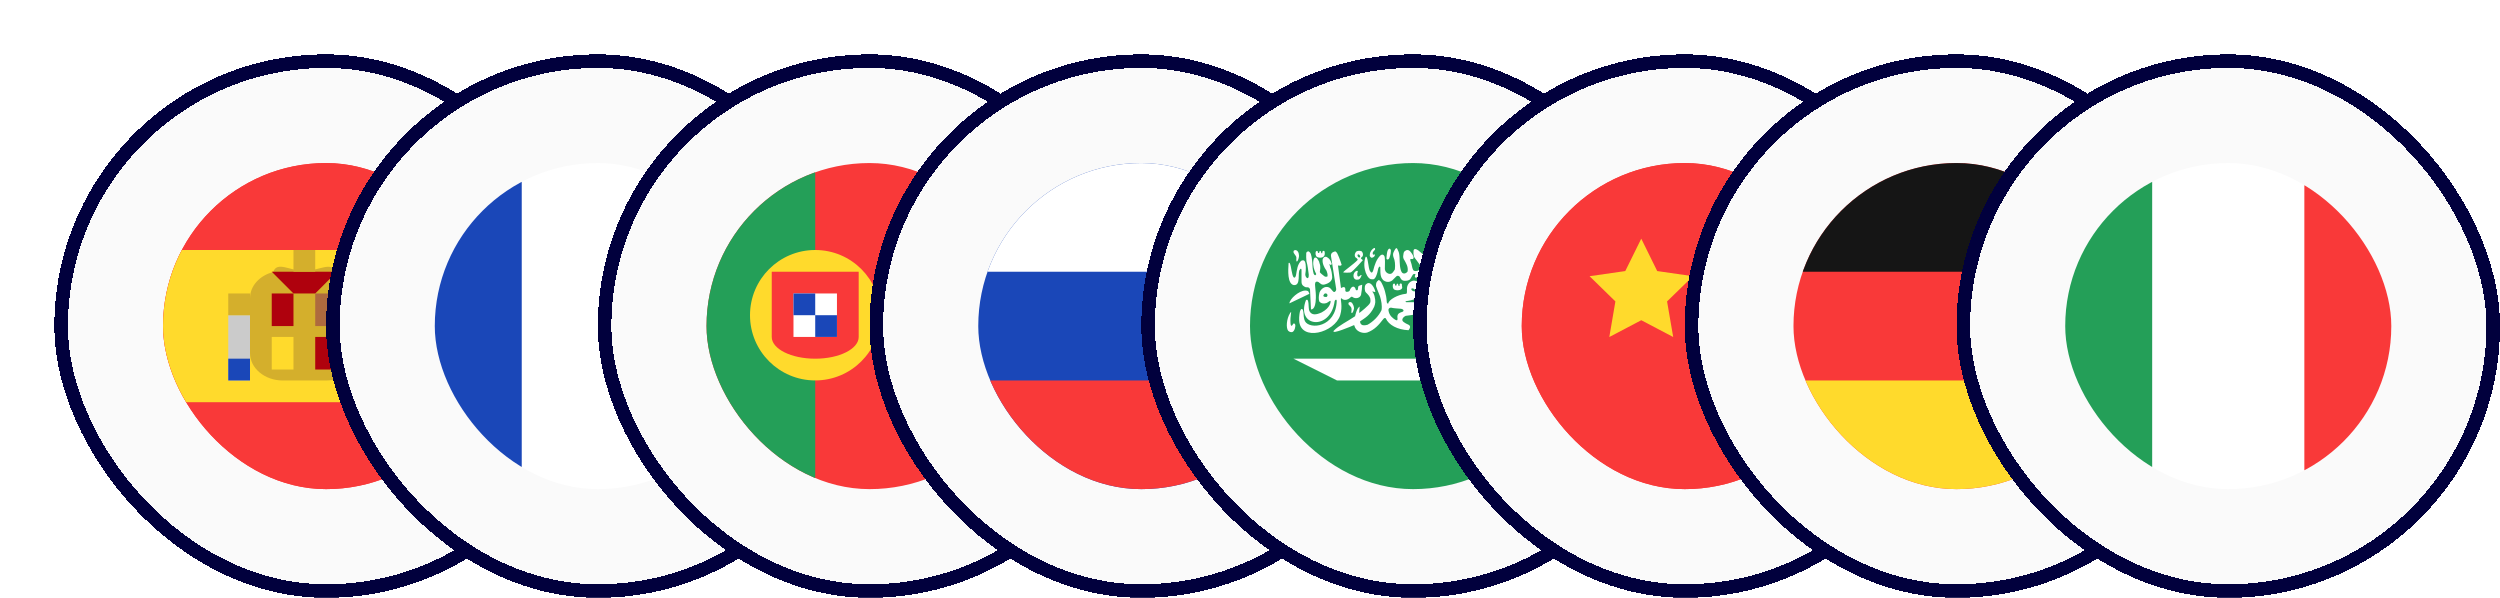
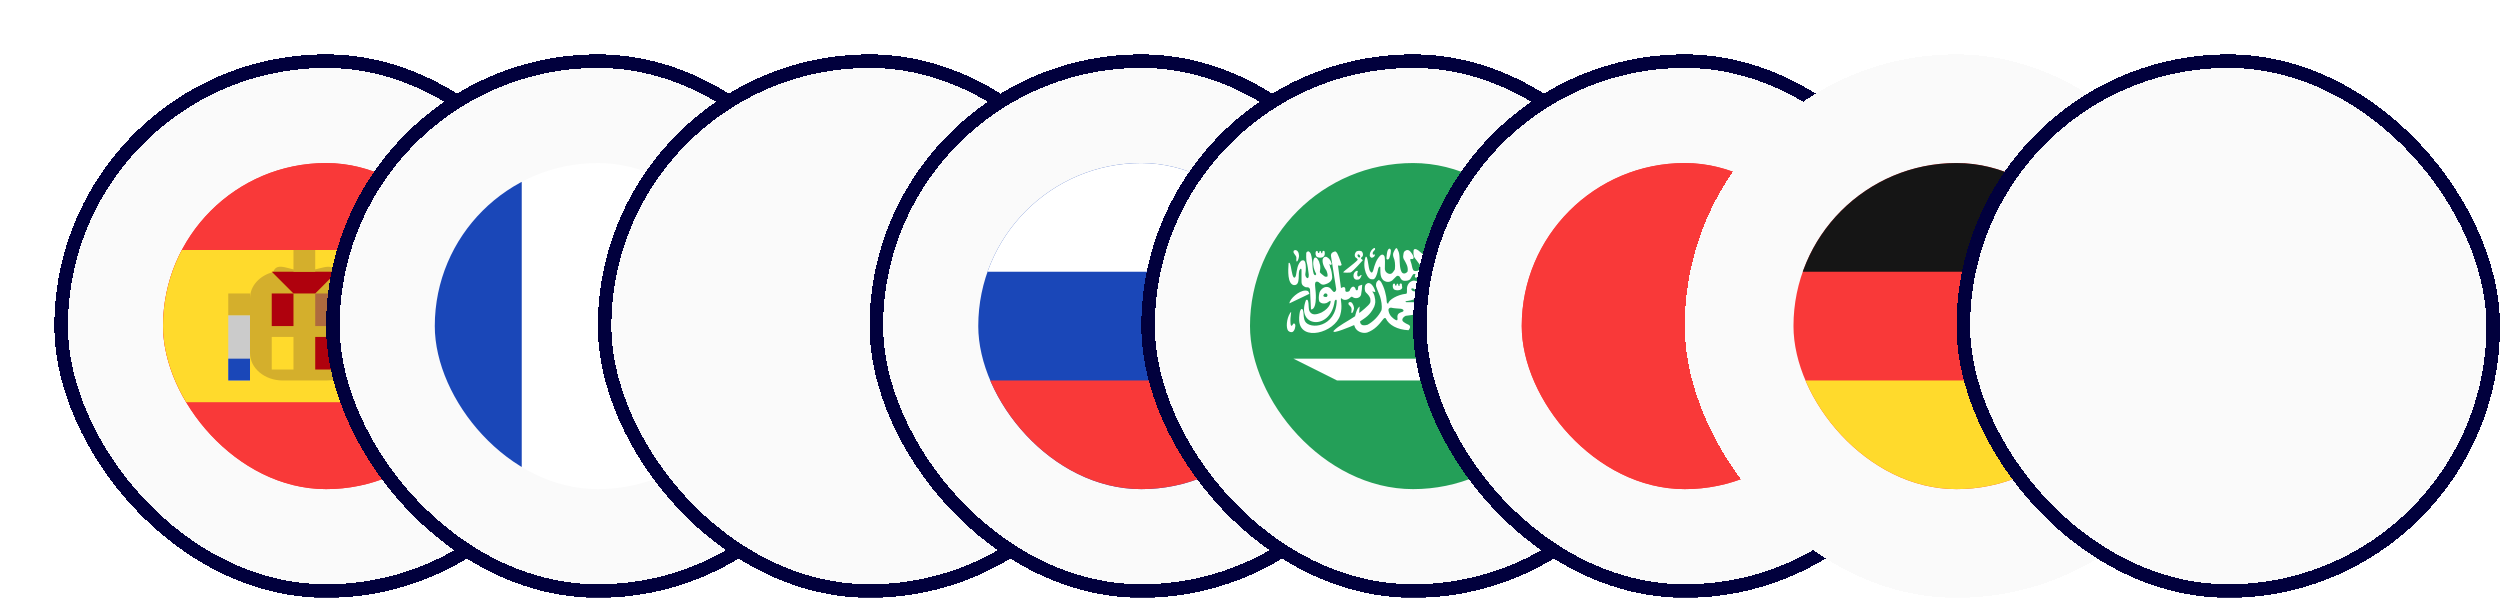
<svg xmlns="http://www.w3.org/2000/svg" width="184" height="44" viewBox="0 0 184 44" fill="none">
  <g filter="url(#filter0_d_5165_52693)">
    <rect width="40" height="40" rx="20" fill="#FAFAFA" shape-rendering="crispEdges" />
    <rect x="0.5" y="0.5" width="39" height="39" rx="19.5" stroke="#01003D" shape-rendering="crispEdges" />
    <g clip-path="url(#clip0_5165_52693)">
      <rect x="8" y="8" width="24" height="24" rx="12" fill="#F93939" />
      <path d="M38.4 8H11.2C9.433 8 8 9.433 8 11.2V28.8C8 30.567 9.433 32 11.2 32H38.4C40.167 32 41.6 30.567 41.6 28.8V11.2C41.6 9.433 40.167 8 38.4 8Z" fill="#F93939" />
      <path fill-rule="evenodd" clip-rule="evenodd" d="M8 14.4H41.6V25.6H8V14.4Z" fill="#FFDA2C" />
      <path fill-rule="evenodd" clip-rule="evenodd" d="M22.4 17.956V21.988C22.4 23.108 21.325 24.004 20 24.004H16.8C15.478 24 14.4 23.1 14.4 21.984V17.952C14.4 17.037 15.117 16.272 16.102 16.024C16.4 15.192 17.315 15.938 18.4 15.938C19.491 15.938 20.4 15.197 20.698 16.026C21.68 16.28 22.4 17.047 22.4 17.956Z" fill="#D4AF2C" />
      <path fill-rule="evenodd" clip-rule="evenodd" d="M22.4 19.2H24V24H22.4V19.2ZM12.8 19.2H14.4V24H12.8V19.2Z" fill="#CBCBCB" />
      <path fill-rule="evenodd" clip-rule="evenodd" d="M22.4 22.4H24V24H22.4V22.4ZM12.8 22.4H14.4V24H12.8V22.4Z" fill="#1A47B8" />
      <path fill-rule="evenodd" clip-rule="evenodd" d="M22.4 17.6H24V19.2H22.4V17.6ZM12.8 17.6H14.4V19.2H12.8V17.6Z" fill="#D4AF2C" />
      <path fill-rule="evenodd" clip-rule="evenodd" d="M16 17.6H17.6V20H16V17.6ZM19.2 20.8H20.8V23.2H19.2V20.8Z" fill="#AF010D" />
      <path fill-rule="evenodd" clip-rule="evenodd" d="M19.2 17.6H20.8V20H19.2V17.6Z" fill="#AE6A3E" />
      <path fill-rule="evenodd" clip-rule="evenodd" d="M16 20.8H17.6V23.2H16V20.8Z" fill="#FFDA2C" />
      <path fill-rule="evenodd" clip-rule="evenodd" d="M17.6 17.6L16 16H20.8L19.2 17.6H17.6Z" fill="#AF010D" />
      <path fill-rule="evenodd" clip-rule="evenodd" d="M17.6 14.4H19.2V16H17.6V14.4Z" fill="#D4AF2C" />
    </g>
  </g>
  <g filter="url(#filter1_d_5165_52693)">
    <rect x="20" width="40" height="40" rx="20" fill="#FAFAFA" shape-rendering="crispEdges" />
    <rect x="20.5" y="0.5" width="39" height="39" rx="19.5" stroke="#01003D" shape-rendering="crispEdges" />
    <g clip-path="url(#clip1_5165_52693)">
      <rect x="28" y="8" width="24" height="24" rx="12" fill="white" />
      <path fill-rule="evenodd" clip-rule="evenodd" d="M23.2 8H34.4V32H23.2V8Z" fill="#1A47B8" />
      <path fill-rule="evenodd" clip-rule="evenodd" d="M45.6 8H56.8V32H45.6V8Z" fill="#F93939" />
    </g>
  </g>
  <g filter="url(#filter2_d_5165_52693)">
    <rect x="40" width="40" height="40" rx="20" fill="#FAFAFA" shape-rendering="crispEdges" />
    <rect x="40.5" y="0.5" width="39" height="39" rx="19.5" stroke="#01003D" shape-rendering="crispEdges" />
    <g clip-path="url(#clip2_5165_52693)">
      <rect x="48" y="8" width="24" height="24" rx="12" fill="#F93939" />
      <path fill-rule="evenodd" clip-rule="evenodd" d="M44.8 8H56V32H44.8V8Z" fill="#249F58" />
      <path d="M56 24C58.651 24 60.8 21.851 60.8 19.2C60.8 16.549 58.651 14.4 56 14.4C53.349 14.4 51.2 16.549 51.2 19.2C51.2 21.851 53.349 24 56 24Z" fill="#FFDA2C" />
      <path fill-rule="evenodd" clip-rule="evenodd" d="M59.2 20.8V16H52.8V20.8C52.8 21.683 54.232 22.4 56 22.4C57.768 22.4 59.2 21.683 59.2 20.8Z" fill="#F93939" />
      <path fill-rule="evenodd" clip-rule="evenodd" d="M54.4 17.6H57.6V20.8H54.4V17.6Z" fill="white" />
      <path fill-rule="evenodd" clip-rule="evenodd" d="M54.4 17.6H56V19.2H54.4V17.6ZM56 19.2H57.6V20.8H56V19.2Z" fill="#1A47B8" />
    </g>
  </g>
  <g filter="url(#filter3_d_5165_52693)">
    <rect x="60" width="40" height="40" rx="20" fill="#FAFAFA" shape-rendering="crispEdges" />
    <rect x="60.5" y="0.5" width="39" height="39" rx="19.5" stroke="#01003D" shape-rendering="crispEdges" />
    <g clip-path="url(#clip3_5165_52693)">
      <rect x="68" y="8" width="24" height="24" rx="12" fill="#1A47B8" />
      <path fill-rule="evenodd" clip-rule="evenodd" d="M64.8 24H98.4V32H64.8V24Z" fill="#F93939" />
      <path fill-rule="evenodd" clip-rule="evenodd" d="M64.8 8H98.4V16H64.8V8Z" fill="white" />
    </g>
  </g>
  <g filter="url(#filter4_d_5165_52693)">
    <rect x="80" width="40" height="40" rx="20" fill="#FAFAFA" shape-rendering="crispEdges" />
    <rect x="80.5" y="0.5" width="39" height="39" rx="19.5" stroke="#01003D" shape-rendering="crispEdges" />
    <rect x="88" y="8" width="24" height="24" rx="12" fill="#249F58" />
    <path fill-rule="evenodd" clip-rule="evenodd" d="M108.8 24V22.4H91.2L94.4 24H104C104 24.884 105.075 25.6 106.4 25.6C107.725 25.6 108.8 24.884 108.8 24ZM97.168 14.25C97.149 14.25 97.12 14.26 97.083 14.282C96.997 14.34 96.827 14.517 96.821 14.722C96.816 14.839 96.794 14.839 96.869 14.914C96.923 14.991 96.981 14.984 97.09 14.925C97.154 14.877 97.175 14.85 97.197 14.772C97.223 14.644 97.058 14.836 97.037 14.688C97 14.554 97.106 14.496 97.205 14.368C97.208 14.304 97.208 14.256 97.168 14.253V14.25ZM98.773 14.258C98.741 14.264 98.704 14.306 98.651 14.399C98.615 14.498 98.453 14.648 98.571 14.959C98.664 15.156 98.704 15.474 98.661 15.831C98.594 15.932 98.581 15.967 98.493 16.068C98.371 16.2 98.237 16.167 98.138 16.116C98.042 16.052 97.968 16.02 97.925 15.818C97.933 15.498 97.952 14.967 97.893 14.855C97.807 14.682 97.663 14.743 97.602 14.796C97.309 15.068 97.163 15.52 97.074 15.884C96.994 16.146 96.906 16.069 96.845 15.964C96.696 15.823 96.685 14.732 96.506 14.912C96.218 15.735 96.671 16.636 96.986 16.548C97.21 16.644 97.354 16.212 97.447 15.74C97.511 15.607 97.559 15.591 97.591 15.66C97.583 16.287 97.639 16.428 97.799 16.616C98.157 16.895 98.455 16.652 98.479 16.629L98.759 16.351C98.823 16.287 98.903 16.28 98.991 16.338C99.077 16.418 99.066 16.551 99.247 16.642C99.403 16.706 99.731 16.658 99.807 16.525C99.911 16.349 99.935 16.288 99.983 16.221C100.056 16.125 100.183 16.168 100.183 16.199C100.171 16.255 100.098 16.311 100.147 16.407C100.235 16.471 100.256 16.429 100.307 16.415C100.49 16.328 100.627 15.932 100.627 15.932C100.635 15.784 100.552 15.796 100.499 15.826C100.427 15.869 100.424 15.884 100.355 15.927C100.264 15.94 100.091 15.999 100.007 15.866C99.919 15.706 99.919 15.485 99.851 15.322C99.851 15.312 99.735 15.071 99.842 15.056C99.895 15.066 100.013 15.096 100.031 14.999C100.088 14.903 99.907 14.631 99.784 14.496C99.679 14.38 99.531 14.365 99.389 14.484C99.288 14.576 99.304 14.679 99.283 14.776C99.259 14.888 99.264 15.028 99.379 15.176C99.479 15.372 99.659 15.624 99.599 15.98C99.599 15.98 99.495 16.149 99.311 16.127C99.231 16.111 99.106 16.079 99.039 15.583C98.991 15.21 99.051 14.687 98.895 14.442C98.858 14.351 98.827 14.261 98.776 14.266L98.773 14.258ZM98.264 14.3C98.216 14.304 98.163 14.36 98.12 14.468C98.083 14.551 98.037 14.98 98.045 14.98C98.013 15.108 98.178 15.162 98.253 14.999C98.365 14.695 98.365 14.567 98.371 14.442C98.355 14.346 98.312 14.298 98.264 14.301V14.3ZM100.141 14.332C100.093 14.338 100.053 14.367 100.039 14.44C100.018 14.61 100.029 14.704 100.058 14.847C100.079 14.943 100.218 15.1 100.285 15.192C100.61 15.629 100.925 16.068 101.226 16.52C101.274 16.86 101.306 17.189 101.33 17.519C101.381 18.239 101.394 19.135 101.351 19.895C101.485 19.9 101.703 19.676 101.778 19.351C101.826 18.896 101.762 17.975 101.755 17.706L101.739 17.325C102.091 17.901 102.431 18.509 102.763 19.175C102.887 19.117 102.859 18.431 102.789 18.335C102.52 17.759 102.149 17.189 102.032 16.97C101.989 16.89 101.843 16.671 101.672 16.416C101.64 16.052 101.605 15.744 101.583 15.652C101.527 15.268 101.739 15.695 101.711 15.472C101.64 15.088 101.429 14.829 101.179 14.477C101.099 14.365 101.099 14.34 100.976 14.506C100.904 14.674 100.904 14.815 100.928 14.946C100.893 14.898 100.853 14.844 100.795 14.773L100.387 14.428C100.331 14.388 100.223 14.327 100.141 14.332ZM105.703 14.391C105.679 14.388 105.655 14.399 105.623 14.442C105.567 14.49 105.507 14.581 105.511 14.698C105.522 14.898 105.559 15.104 105.571 15.306L105.587 15.386C105.565 15.36 105.546 15.338 105.535 15.328C105.139 14.912 105.715 15.258 105.458 14.94C105.242 14.7 105.178 14.626 104.994 14.482C104.898 14.424 104.843 14.309 104.813 14.504C104.8 14.676 104.787 14.876 104.797 15.02C104.797 15.1 104.882 15.252 104.954 15.34C105.216 15.664 105.485 16.008 105.754 16.367C105.811 17.098 105.826 17.768 105.882 18.501C105.875 18.815 105.779 19.231 105.69 19.269C105.69 19.269 105.549 19.349 105.456 19.261C105.387 19.234 105.117 18.808 105.117 18.808C104.978 18.68 104.885 18.717 104.787 18.808C104.515 19.071 104.391 19.564 104.207 19.903C104.159 19.978 104.026 20.044 103.877 19.896C103.498 19.378 103.717 18.64 103.672 18.831C103.336 19.212 103.483 19.842 103.56 19.978C103.672 20.202 103.762 20.346 103.976 20.453C104.176 20.597 104.328 20.509 104.415 20.405C104.613 20.2 104.616 19.674 104.709 19.57C104.773 19.378 104.938 19.41 105.018 19.496C105.098 19.608 105.187 19.68 105.301 19.741C105.487 19.904 105.707 19.933 105.925 19.784C106.074 19.701 106.171 19.592 106.258 19.378C106.354 19.128 106.306 17.816 106.285 17.087L106.701 17.688C106.759 18.328 106.786 18.96 106.765 19.565C106.752 19.685 107.186 19.207 107.181 18.98C107.181 18.783 107.184 18.602 107.181 18.436C107.394 18.772 107.597 19.112 107.789 19.46C107.909 19.396 107.869 18.719 107.794 18.628C107.592 18.288 107.333 17.924 107.133 17.639C107.093 17.282 107.04 16.861 107.015 16.732C106.978 16.53 106.939 16.228 106.882 15.989C106.866 15.898 106.818 15.6 106.834 15.573C106.856 15.504 106.946 15.573 106.989 15.496C107.053 15.424 106.762 14.664 106.613 14.45C106.56 14.354 106.463 14.386 106.344 14.546C106.232 14.648 106.274 14.885 106.315 15.111C106.424 15.687 106.523 16.269 106.6 16.855C106.456 16.639 106.28 16.38 106.107 16.132L106.085 16.02C106.085 16.007 106.063 15.548 106.042 15.439C106.037 15.394 106.026 15.381 106.074 15.388C106.122 15.429 106.128 15.431 106.159 15.445C106.21 15.452 106.255 15.368 106.223 15.29L105.759 14.436C105.743 14.415 105.72 14.396 105.695 14.392L105.703 14.391ZM91.351 14.407C91.263 14.404 91.17 14.455 91.207 14.559C91.184 14.615 91.373 14.804 91.407 14.908C91.434 14.983 91.375 15.22 91.439 15.244C91.495 15.268 91.573 15.077 91.602 14.903C91.618 14.807 91.607 14.477 91.383 14.41C91.371 14.407 91.36 14.407 91.347 14.405L91.351 14.407ZM107.703 14.407C107.682 14.41 107.658 14.439 107.623 14.519C107.535 14.663 107.504 14.919 107.539 15.143C107.747 16.567 107.907 17.946 107.939 19.207C107.92 19.328 107.914 19.392 107.859 19.543C107.735 19.703 107.597 19.901 107.467 19.997C107.339 20.093 107.064 20.186 106.975 20.256C106.687 20.42 106.687 20.608 106.917 20.616C107.314 20.568 107.784 20.536 108.107 20.048C108.194 19.912 108.296 19.541 108.299 19.312C108.331 17.984 108.283 16.68 108.083 15.719C108.071 15.623 108.029 15.41 108.045 15.383C108.069 15.316 108.199 15.388 108.245 15.312C108.314 15.242 107.909 14.725 107.768 14.504C107.739 14.45 107.72 14.404 107.698 14.408L107.703 14.407ZM103.538 14.429C103.522 14.432 103.499 14.458 103.455 14.517C103.343 14.879 103.304 15.173 103.347 15.4C103.635 16.888 103.923 18.24 103.879 19.656C104.013 19.656 104.17 19.348 104.237 19.04C104.274 18.616 104.211 18.359 104.202 18.112C104.191 17.863 103.92 15.847 103.866 15.66C103.799 15.304 104.128 15.612 104.093 15.407C103.978 15.144 103.693 14.767 103.607 14.538C103.575 14.477 103.568 14.421 103.543 14.426L103.538 14.429ZM93.403 14.458C93.371 14.464 93.335 14.493 93.323 14.538C93.315 14.57 93.336 14.623 93.307 14.639C93.291 14.655 93.231 14.644 93.234 14.559C93.234 14.53 93.213 14.501 93.202 14.484C93.189 14.477 93.181 14.476 93.159 14.476C93.131 14.476 93.131 14.484 93.117 14.508C93.111 14.53 93.101 14.552 93.101 14.578C93.098 14.61 93.085 14.618 93.064 14.623C93.039 14.623 93.043 14.626 93.024 14.612C93.008 14.6 92.995 14.596 92.995 14.573C92.995 14.549 92.989 14.509 92.983 14.496C92.971 14.48 92.954 14.474 92.935 14.469C92.829 14.469 92.823 14.594 92.827 14.639C92.819 14.648 92.816 14.863 92.96 14.924C93.152 15.016 93.517 14.976 93.504 14.664C93.504 14.637 93.496 14.544 93.493 14.52C93.474 14.472 93.437 14.456 93.402 14.461L93.403 14.458ZM96.005 14.461C95.938 14.464 95.877 14.484 95.829 14.509C95.701 14.632 95.669 14.829 95.771 14.952C95.867 15 95.968 15.096 95.903 15.152C95.624 15.448 94.899 15.946 94.863 16.037V16.047H94.869V16.05C94.906 16.074 95.36 16.074 95.41 16.05H95.413C95.57 15.991 96.309 15.146 96.309 15.146C96.271 15.114 96.235 15.088 96.197 15.055C96.155 15.02 96.16 14.984 96.197 14.949C96.379 14.844 96.322 14.608 96.226 14.501C96.146 14.466 96.072 14.453 96.005 14.458V14.461ZM102.805 14.461C102.786 14.466 102.762 14.493 102.725 14.573C102.637 14.717 102.578 14.965 102.586 15.197C102.775 16.509 102.832 17.656 102.957 18.968C102.967 19.096 102.947 19.279 102.864 19.352C102.551 19.679 102.101 20.079 101.611 20.264C101.559 20.324 101.743 20.575 101.979 20.575C102.376 20.527 102.725 20.306 103.051 19.719C103.136 19.583 103.288 19.29 103.291 19.063C103.323 17.732 103.227 16.695 103.026 15.735C103.015 15.639 103.023 15.527 103.039 15.501C103.064 15.469 103.151 15.501 103.199 15.426C103.266 15.356 103.016 14.781 102.875 14.562C102.847 14.506 102.831 14.461 102.805 14.463V14.461ZM92.271 14.504C92.216 14.511 92.165 14.552 92.139 14.616C92.131 14.824 92.13 15.032 92.155 15.228C92.251 15.568 92.279 15.868 92.325 16.215C92.341 16.682 92.056 16.416 92.069 16.186C92.133 15.885 92.117 15.413 92.059 15.293C92.011 15.173 91.96 15.144 91.848 15.165C91.76 15.159 91.531 15.405 91.467 15.821C91.467 15.821 91.413 16.032 91.391 16.221C91.359 16.434 91.218 16.586 91.119 16.192C91.034 15.904 90.983 15.2 90.84 15.364C90.799 15.914 90.751 16.884 91.218 16.983C91.784 17.037 91.471 16.026 91.675 15.842C91.715 15.754 91.787 15.752 91.792 15.866V16.725C91.786 17.004 91.968 17.087 92.112 17.144C92.261 17.133 92.359 17.138 92.416 17.282L92.488 18.77C92.488 18.77 92.831 18.866 92.847 17.933C92.863 17.384 92.735 16.925 92.81 16.818C92.813 16.712 92.947 16.706 93.04 16.759C93.189 16.863 93.255 16.991 93.485 16.94C93.837 16.844 94.045 16.674 94.05 16.405C94.034 16.149 94.002 15.893 93.89 15.637C93.906 15.592 93.826 15.472 93.842 15.426C93.903 15.522 93.999 15.516 94.018 15.426C93.96 15.229 93.867 15.042 93.717 14.962C93.594 14.85 93.413 14.874 93.346 15.101C93.314 15.364 93.442 15.674 93.634 15.928C93.672 16.028 93.73 16.192 93.704 16.341C93.603 16.399 93.503 16.373 93.416 16.285C93.416 16.285 93.139 16.077 93.139 16.029C93.215 15.557 93.155 15.501 93.115 15.373C93.087 15.191 93 15.133 92.931 15.008C92.861 14.933 92.767 14.933 92.723 15.008C92.599 15.221 92.656 15.68 92.746 15.884C92.81 16.072 92.909 16.191 92.863 16.191C92.824 16.295 92.744 16.271 92.687 16.148C92.607 15.892 92.587 15.514 92.587 15.343C92.563 15.132 92.536 14.679 92.395 14.564C92.359 14.512 92.315 14.495 92.272 14.5L92.271 14.504ZM94.258 14.504C94.231 14.511 94.199 14.527 94.162 14.536C94.042 14.573 93.93 14.677 93.965 14.879C94.109 15.743 94.2 16.404 94.343 17.268C94.363 17.37 94.279 17.503 94.17 17.492C93.984 17.364 93.938 17.108 93.621 17.12C93.391 17.12 93.128 17.373 93.096 17.613C93.058 17.805 93.045 18.013 93.096 18.18C93.256 18.372 93.451 18.352 93.621 18.308C93.76 18.252 93.877 18.116 93.925 18.148C93.957 18.2 93.922 18.65 93.269 18.996C92.866 19.178 92.546 19.22 92.373 18.893C92.267 18.688 92.383 17.908 92.12 18.087C91.343 20.09 93.939 20.368 94.229 18.17C94.248 18.106 94.304 18.045 94.346 18.061C94.362 18.069 94.378 18.093 94.384 18.138C94.323 20.128 92.375 20.266 92.045 19.639C91.962 19.492 91.938 19.162 91.93 18.967C91.914 18.847 91.885 18.778 91.85 18.751C91.77 18.692 91.664 18.847 91.642 19.114C91.61 19.33 91.618 19.389 91.618 19.597C91.723 21.17 94.231 20.493 94.639 19.197C94.84 18.525 94.634 18.018 94.703 17.956L94.707 17.952H94.712L94.72 17.949C94.97 18.218 95.319 17.981 95.395 17.89C95.427 17.842 95.511 17.81 95.568 17.874C95.76 18.012 96.103 17.946 96.173 17.698C96.215 17.458 96.25 17.212 96.258 16.954C96.13 16.994 96.027 17.023 95.986 17.066C95.976 17.077 95.97 17.09 95.967 17.103L95.935 17.316C95.935 17.324 95.931 17.328 95.928 17.332C95.923 17.343 95.912 17.351 95.906 17.356C95.861 17.38 95.783 17.367 95.778 17.301C95.719 17.029 95.471 16.994 95.32 17.418C95.219 17.498 95.032 17.514 95.016 17.392C95.04 17.108 94.925 17.069 94.696 17.204L94.475 15.54C94.571 15.535 94.658 15.604 94.747 15.495C94.651 15.2 94.451 14.602 94.338 14.544H94.335L94.319 14.528C94.319 14.525 94.314 14.524 94.311 14.522L94.304 14.512C94.298 14.512 94.291 14.509 94.288 14.508C94.277 14.504 94.267 14.504 94.256 14.504H94.258ZM102.005 14.511C101.906 14.508 101.797 14.57 101.839 14.695C101.813 14.764 102.051 14.994 102.09 15.119C102.159 15.311 102.037 15.498 102.109 15.525C102.176 15.554 102.269 15.325 102.301 15.112C102.343 14.94 102.221 14.588 102.045 14.516L102.005 14.512V14.511ZM95.968 14.72C96.013 14.717 96.067 14.759 96.096 14.816C96.123 14.88 96.109 14.94 96.064 14.951C96.016 14.962 95.955 14.922 95.927 14.858C95.898 14.794 95.911 14.735 95.959 14.724H95.968V14.72ZM107.163 15.012C107.072 15.008 106.971 15.076 107.013 15.212C106.991 15.285 107.205 15.535 107.242 15.672C107.274 15.768 107.194 16.082 107.258 16.111C107.319 16.143 107.402 15.893 107.434 15.663C107.453 15.535 107.36 15.095 107.202 15.016C107.191 15.013 107.178 15.01 107.165 15.01L107.163 15.012ZM100.971 15.165C100.983 15.202 100.991 15.239 100.995 15.277C101.015 15.357 101.031 15.437 101.047 15.52C100.976 15.421 100.919 15.341 100.891 15.312C100.731 15.12 100.895 15.188 100.971 15.165ZM102.4 15.866C102.365 15.872 102.331 15.903 102.32 15.951C102.311 15.98 102.333 16.031 102.304 16.047C102.288 16.063 102.224 16.053 102.229 15.967C102.229 15.938 102.208 15.908 102.197 15.892C102.184 15.884 102.176 15.88 102.154 15.88C102.127 15.88 102.127 15.888 102.112 15.912C102.106 15.935 102.096 15.957 102.096 15.984C102.096 16.016 102.083 16.026 102.061 16.032C102.035 16.032 102.04 16.032 102.019 16.021C102.007 16.005 101.992 16.002 101.992 15.98C101.992 15.956 101.987 15.919 101.979 15.903C101.968 15.887 101.952 15.882 101.931 15.876C101.827 15.876 101.819 15.997 101.826 16.042C101.819 16.052 101.815 16.269 101.959 16.33C102.154 16.421 102.519 16.378 102.503 16.068C102.503 16.04 102.495 15.948 102.493 15.924C102.472 15.876 102.435 15.86 102.402 15.864L102.4 15.866ZM95.888 15.93C95.866 15.93 95.834 15.936 95.797 15.959C95.626 16.052 95.56 16.327 95.669 16.487C95.765 16.631 95.925 16.578 95.946 16.578C96.114 16.6 96.213 16.264 96.213 16.264C96.213 16.264 96.218 16.168 96.021 16.348C95.935 16.364 95.925 16.332 95.903 16.284C95.883 16.199 95.887 16.108 95.927 16.023C95.946 15.97 95.927 15.936 95.888 15.933V15.93ZM105.093 15.973C104.997 15.968 104.896 16.031 104.869 16.16C104.869 16.237 104.904 16.279 104.898 16.349C104.89 16.389 104.85 16.413 104.751 16.368C104.767 16.352 104.687 16.244 104.687 16.244C104.611 16.196 104.511 16.244 104.443 16.288C104.407 16.356 104.379 16.469 104.421 16.584C104.53 16.788 104.906 17.133 105.085 17.136C105.088 16.954 105.106 16.711 105.117 16.56C105.12 16.503 105.133 16.44 105.189 16.426C105.243 16.41 105.338 16.48 105.338 16.421C105.328 16.306 105.306 16.133 105.242 16.053C105.207 16.005 105.151 15.976 105.095 15.973H105.093ZM97.472 16.608L97.467 16.613C97.467 16.613 97.464 16.613 97.463 16.616C97.443 16.632 97.421 16.664 97.371 16.696C97.287 16.792 97.272 16.861 97.275 17.053C97.282 17.074 97.435 17.506 97.568 17.808C97.658 18.124 97.739 18.485 97.68 18.826C97.472 19.277 97.056 19.682 96.651 19.903C96.443 19.967 96.267 19.944 96.219 19.9C96.101 19.82 96.099 19.676 96.107 19.653V19.648C96.447 19.412 96.835 19.22 97.139 18.581C97.229 18.336 97.258 18.189 97.168 17.813C97.133 17.669 97.088 17.557 96.992 17.455H96.995C97.053 17.428 97.203 17.538 97.227 17.471C97.191 17.288 97.067 17.047 96.931 16.922C96.81 16.81 96.675 16.799 96.567 16.9C96.442 16.97 96.416 17.22 96.475 17.437C96.543 17.6 96.723 17.629 96.851 17.96C96.855 17.983 96.895 18.208 96.831 18.301C96.776 18.464 96.103 18.996 96.055 19.028L96.05 19.031L96.047 19.034H96.043H96.04V19.029C96.037 19.016 96.04 18.981 96.04 18.928C96.035 18.829 96.077 18.604 96.072 18.564V18.56C95.848 18.704 95.773 19.144 95.733 19.276C95.168 19.664 94.528 19.954 94.159 20.348C93.967 20.652 95.483 20.005 95.659 19.927L95.664 19.932C95.699 19.968 95.701 20.096 95.802 20.213C95.962 20.426 96.295 20.557 96.621 20.476C97.168 20.279 97.485 19.906 97.805 19.492C97.85 19.428 97.922 19.373 97.989 19.424C98.208 19.917 98.845 20.269 99.666 20.304C99.858 20.074 99.767 19.96 99.69 19.912C99.666 19.896 99.282 19.746 99.221 19.597C99.184 19.46 99.275 19.336 99.458 19.245C99.986 19.181 100.504 19.109 101.007 18.948C101.011 18.778 101.111 18.527 101.178 18.416C101.226 18.341 101.253 18.333 101.264 18.324V18.32H101.267V18.316V18.3L101.181 18.248L99.496 18.242C99.475 18.234 99.461 18.226 99.451 18.218L99.448 18.213C99.448 18.213 99.445 18.213 99.445 18.21C99.445 18.207 99.442 18.207 99.442 18.207V18.208V18.205V18.202V18.199L99.445 18.194C99.453 18.184 99.474 18.173 99.498 18.162C99.901 18.109 100.615 17.992 100.663 17.306C100.655 16.948 100.509 16.714 100.071 16.65C99.747 16.674 99.517 16.986 99.554 17.328C99.538 17.42 99.586 17.6 99.49 17.621C98.872 17.679 98.197 18.066 98.175 18.344H98.171H98.168H98.165C98.165 18.348 98.162 18.348 98.16 18.348H98.154H98.151H98.144C98.104 18.335 98.053 18.268 98.061 18.176C98.037 17.696 97.88 17.152 97.637 16.736C97.549 16.648 97.509 16.613 97.487 16.608H97.482H97.477H97.474H97.472ZM99.085 16.861C99.053 16.868 99.016 16.896 99.005 16.944C98.997 16.976 99.021 17.028 98.992 17.044C98.976 17.06 98.912 17.05 98.915 16.964C98.915 16.936 98.895 16.906 98.883 16.888C98.871 16.88 98.863 16.879 98.842 16.879C98.815 16.879 98.813 16.885 98.799 16.908C98.791 16.93 98.783 16.956 98.783 16.98C98.779 17.012 98.767 17.021 98.746 17.024C98.72 17.024 98.727 17.029 98.706 17.016C98.693 17.004 98.677 16.997 98.677 16.975C98.677 16.951 98.672 16.911 98.666 16.895C98.655 16.884 98.637 16.879 98.618 16.872C98.511 16.872 98.506 16.992 98.511 17.039C98.503 17.047 98.498 17.263 98.642 17.324C98.834 17.416 99.298 17.362 99.186 17.063C99.186 17.036 99.178 16.943 99.176 16.919C99.155 16.871 99.119 16.855 99.083 16.86L99.085 16.861ZM105.589 17.128H105.573C105.573 17.128 104.674 17.768 104.653 17.791C104.563 17.871 104.608 18.148 104.653 18.116C104.717 18.14 105.621 17.527 105.603 17.455C105.643 17.458 105.663 17.14 105.587 17.127L105.589 17.128ZM99.935 17.224C99.97 17.22 100.018 17.232 100.063 17.256C100.131 17.298 100.175 17.356 100.167 17.4V17.407C100.163 17.407 100.163 17.407 100.163 17.41V17.413C100.163 17.413 100.16 17.413 100.16 17.416C100.16 17.42 100.155 17.423 100.152 17.426C100.12 17.458 100.047 17.452 99.976 17.41C99.909 17.373 99.869 17.314 99.872 17.272V17.268L99.88 17.252C99.88 17.252 99.88 17.248 99.883 17.247L99.891 17.237C99.903 17.229 99.917 17.221 99.935 17.221V17.224ZM92.066 17.384C91.602 17.394 90.919 17.996 90.901 18.328L92.373 17.624C92.293 17.503 92.368 17.394 92.066 17.384ZM93.575 17.592C93.619 17.596 93.667 17.618 93.693 17.682C93.715 17.741 93.693 17.802 93.666 17.832V17.837C93.643 17.863 93.576 17.853 93.527 17.853C93.467 17.85 93.439 17.84 93.403 17.792C93.384 17.736 93.435 17.684 93.459 17.645L93.471 17.629C93.487 17.613 93.519 17.6 93.551 17.597L93.571 17.594L93.575 17.592ZM105.415 17.78C105.33 17.789 105.251 17.868 105.287 17.992C105.264 18.066 105.399 18.324 105.435 18.46C105.467 18.556 105.394 18.832 105.459 18.86C105.52 18.892 105.679 18.7 105.674 18.453C105.69 18.325 105.629 17.861 105.471 17.784C105.451 17.78 105.432 17.778 105.413 17.78H105.415ZM95.36 18.234C95.287 18.239 95.221 18.277 95.251 18.381C95.247 18.455 95.459 18.546 95.471 18.717C95.499 18.791 95.423 19.021 95.487 19.04C95.544 19.064 95.624 18.88 95.655 18.714C95.671 18.621 95.581 18.298 95.431 18.239C95.407 18.232 95.383 18.231 95.359 18.232L95.36 18.234ZM98.368 18.644H98.387C98.576 18.695 98.851 18.701 99.091 18.724C99.288 18.74 99.384 18.89 99.203 18.956C99.021 19.016 98.847 19.068 98.847 19.327C98.869 19.455 98.863 19.522 98.843 19.551C98.843 19.556 98.839 19.559 98.837 19.56C98.837 19.56 98.837 19.564 98.834 19.564V19.567H98.829L98.818 19.572H98.81C98.767 19.58 98.704 19.54 98.658 19.514C98.546 19.434 98.234 19.242 98.189 18.826C98.183 18.73 98.253 18.65 98.365 18.642L98.368 18.644ZM91.018 18.964C91.007 18.964 90.986 18.999 90.954 19.039C90.675 19.479 90.65 20.136 90.803 20.335C90.883 20.426 91.018 20.468 91.117 20.439C91.293 20.364 91.368 20.01 91.325 19.882C91.269 19.791 91.223 19.776 91.165 19.853C91.042 20.101 90.989 19.93 90.981 19.789C90.962 19.528 90.987 19.285 91.016 19.093C91.032 18.997 91.032 18.96 91.016 18.96L91.018 18.964ZM100.453 19.543C100.432 19.543 100.411 19.546 100.389 19.559C100.384 19.559 100.191 19.687 100.128 19.78C100.09 19.808 100.096 19.832 100.106 19.884C100.135 19.952 100.186 19.932 100.247 19.9C100.327 19.887 100.363 19.94 100.359 20.034C100.322 20.154 100.375 20.197 100.375 20.205C100.375 20.212 100.45 20.277 100.539 20.226C100.727 20.154 100.843 20.082 101.107 20.026C101.176 20.026 101.171 19.84 101.063 19.834C100.919 19.84 100.791 19.85 100.647 19.962C100.559 19.981 100.544 19.927 100.523 19.879C100.501 19.76 100.575 19.677 100.559 19.588C100.562 19.592 100.514 19.549 100.451 19.546L100.453 19.543ZM106.495 19.767L106.367 19.78C106.309 19.791 106.29 19.816 106.279 19.887C106.283 19.991 106.347 19.986 106.415 20.028C106.453 20.076 106.479 20.12 106.411 20.204C106.347 20.26 106.304 20.292 106.24 20.348C106.213 20.399 106.192 20.476 106.285 20.501C106.453 20.549 106.842 20.296 106.842 20.293C106.906 20.245 106.883 20.154 106.879 20.154C106.84 20.112 106.757 20.138 106.703 20.13C106.675 20.13 106.591 20.117 106.629 20.04C106.664 19.992 106.677 19.965 106.701 19.906C106.725 19.848 106.701 19.81 106.608 19.778C106.56 19.768 106.528 19.765 106.491 19.767H106.495ZM104.17 25.943C104.602 25.964 105.005 25.948 105.434 25.968C105.504 26.026 105.471 26.16 105.426 26.183L105.418 26.186H105.413H105.407L105.045 26.176V26.156C105.01 26.056 104.77 26.063 104.712 26.14V26.144C104.709 26.144 104.707 26.149 104.707 26.151L104.704 26.159V26.178C104.512 26.202 104.344 26.172 104.155 26.165C104.099 26.096 104.107 25.973 104.171 25.941L104.17 25.943Z" fill="white" />
  </g>
  <g filter="url(#filter5_d_5165_52693)">
    <rect x="100" width="40" height="40" rx="20" fill="#FAFAFA" shape-rendering="crispEdges" />
    <rect x="100.5" y="0.5" width="39" height="39" rx="19.5" stroke="#01003D" shape-rendering="crispEdges" />
    <g clip-path="url(#clip4_5165_52693)">
      <rect x="108" y="8" width="24" height="24" rx="12" fill="#F93939" />
      <path d="M138.4 8H111.2C109.433 8 108 9.433 108 11.2V28.8C108 30.567 109.433 32 111.2 32H138.4C140.167 32 141.6 30.567 141.6 28.8V11.2C141.6 9.433 140.167 8 138.4 8Z" fill="#F93939" />
-       <path fill-rule="evenodd" clip-rule="evenodd" d="M116.797 19.568L114.445 20.805L114.893 18.185L112.992 16.329L115.621 15.95L116.797 13.566L117.971 15.95L120.6 16.329L118.696 18.185L119.147 20.803L116.797 19.568ZM122.4 12.8H124V14.4H122.4V12.8ZM124 16H125.6V17.6H124V16ZM124 19.2H125.6V20.8H124V19.2ZM122.4 22.4H124V24H122.4V22.4Z" fill="#FFDA2C" />
    </g>
  </g>
  <g filter="url(#filter6_d_5165_52693)">
    <rect x="120" width="40" height="40" rx="20" fill="#FAFAFA" shape-rendering="crispEdges" />
-     <rect x="120.5" y="0.5" width="39" height="39" rx="19.5" stroke="#01003D" shape-rendering="crispEdges" />
    <g clip-path="url(#clip5_5165_52693)">
      <rect x="128" y="8" width="24" height="24" rx="12" fill="#F93939" />
      <path fill-rule="evenodd" clip-rule="evenodd" d="M123.2 24H156.8V32H123.2V24Z" fill="#FFDA2C" />
      <path fill-rule="evenodd" clip-rule="evenodd" d="M123.2 8H156.8V16H123.2V8Z" fill="#151515" />
    </g>
  </g>
  <g filter="url(#filter7_d_5165_52693)">
    <rect x="140" width="40" height="40" rx="20" fill="#FAFAFA" shape-rendering="crispEdges" />
    <rect x="140.5" y="0.5" width="39" height="39" rx="19.5" stroke="#01003D" shape-rendering="crispEdges" />
    <g clip-path="url(#clip6_5165_52693)">
      <rect x="148" y="8" width="24" height="24" rx="12" fill="white" />
      <path fill-rule="evenodd" clip-rule="evenodd" d="M143.2 8H154.4V32H143.2V8Z" fill="#249F58" />
      <path fill-rule="evenodd" clip-rule="evenodd" d="M165.6 8H176.8V32H165.6V8Z" fill="#F93939" />
    </g>
  </g>
  <defs>
    <filter id="filter0_d_5165_52693" x="0" y="0" width="44" height="44" filterUnits="userSpaceOnUse" color-interpolation-filters="sRGB">
      <feFlood flood-opacity="0" result="BackgroundImageFix" />
      <feColorMatrix in="SourceAlpha" type="matrix" values="0 0 0 0 0 0 0 0 0 0 0 0 0 0 0 0 0 0 127 0" result="hardAlpha" />
      <feOffset dx="4" dy="4" />
      <feComposite in2="hardAlpha" operator="out" />
      <feColorMatrix type="matrix" values="0 0 0 0 0.661 0 0 0 0 0 0 0 0 0 0 0 0 0 1 0" />
      <feBlend mode="normal" in2="BackgroundImageFix" result="effect1_dropShadow_5165_52693" />
      <feBlend mode="normal" in="SourceGraphic" in2="effect1_dropShadow_5165_52693" result="shape" />
    </filter>
    <filter id="filter1_d_5165_52693" x="20" y="0" width="44" height="44" filterUnits="userSpaceOnUse" color-interpolation-filters="sRGB">
      <feFlood flood-opacity="0" result="BackgroundImageFix" />
      <feColorMatrix in="SourceAlpha" type="matrix" values="0 0 0 0 0 0 0 0 0 0 0 0 0 0 0 0 0 0 127 0" result="hardAlpha" />
      <feOffset dx="4" dy="4" />
      <feComposite in2="hardAlpha" operator="out" />
      <feColorMatrix type="matrix" values="0 0 0 0 0.661 0 0 0 0 0 0 0 0 0 0 0 0 0 1 0" />
      <feBlend mode="normal" in2="BackgroundImageFix" result="effect1_dropShadow_5165_52693" />
      <feBlend mode="normal" in="SourceGraphic" in2="effect1_dropShadow_5165_52693" result="shape" />
    </filter>
    <filter id="filter2_d_5165_52693" x="40" y="0" width="44" height="44" filterUnits="userSpaceOnUse" color-interpolation-filters="sRGB">
      <feFlood flood-opacity="0" result="BackgroundImageFix" />
      <feColorMatrix in="SourceAlpha" type="matrix" values="0 0 0 0 0 0 0 0 0 0 0 0 0 0 0 0 0 0 127 0" result="hardAlpha" />
      <feOffset dx="4" dy="4" />
      <feComposite in2="hardAlpha" operator="out" />
      <feColorMatrix type="matrix" values="0 0 0 0 0.661 0 0 0 0 0 0 0 0 0 0 0 0 0 1 0" />
      <feBlend mode="normal" in2="BackgroundImageFix" result="effect1_dropShadow_5165_52693" />
      <feBlend mode="normal" in="SourceGraphic" in2="effect1_dropShadow_5165_52693" result="shape" />
    </filter>
    <filter id="filter3_d_5165_52693" x="60" y="0" width="44" height="44" filterUnits="userSpaceOnUse" color-interpolation-filters="sRGB">
      <feFlood flood-opacity="0" result="BackgroundImageFix" />
      <feColorMatrix in="SourceAlpha" type="matrix" values="0 0 0 0 0 0 0 0 0 0 0 0 0 0 0 0 0 0 127 0" result="hardAlpha" />
      <feOffset dx="4" dy="4" />
      <feComposite in2="hardAlpha" operator="out" />
      <feColorMatrix type="matrix" values="0 0 0 0 0.661 0 0 0 0 0 0 0 0 0 0 0 0 0 1 0" />
      <feBlend mode="normal" in2="BackgroundImageFix" result="effect1_dropShadow_5165_52693" />
      <feBlend mode="normal" in="SourceGraphic" in2="effect1_dropShadow_5165_52693" result="shape" />
    </filter>
    <filter id="filter4_d_5165_52693" x="80" y="0" width="44" height="44" filterUnits="userSpaceOnUse" color-interpolation-filters="sRGB">
      <feFlood flood-opacity="0" result="BackgroundImageFix" />
      <feColorMatrix in="SourceAlpha" type="matrix" values="0 0 0 0 0 0 0 0 0 0 0 0 0 0 0 0 0 0 127 0" result="hardAlpha" />
      <feOffset dx="4" dy="4" />
      <feComposite in2="hardAlpha" operator="out" />
      <feColorMatrix type="matrix" values="0 0 0 0 0.661 0 0 0 0 0 0 0 0 0 0 0 0 0 1 0" />
      <feBlend mode="normal" in2="BackgroundImageFix" result="effect1_dropShadow_5165_52693" />
      <feBlend mode="normal" in="SourceGraphic" in2="effect1_dropShadow_5165_52693" result="shape" />
    </filter>
    <filter id="filter5_d_5165_52693" x="100" y="0" width="44" height="44" filterUnits="userSpaceOnUse" color-interpolation-filters="sRGB">
      <feFlood flood-opacity="0" result="BackgroundImageFix" />
      <feColorMatrix in="SourceAlpha" type="matrix" values="0 0 0 0 0 0 0 0 0 0 0 0 0 0 0 0 0 0 127 0" result="hardAlpha" />
      <feOffset dx="4" dy="4" />
      <feComposite in2="hardAlpha" operator="out" />
      <feColorMatrix type="matrix" values="0 0 0 0 0.661 0 0 0 0 0 0 0 0 0 0 0 0 0 1 0" />
      <feBlend mode="normal" in2="BackgroundImageFix" result="effect1_dropShadow_5165_52693" />
      <feBlend mode="normal" in="SourceGraphic" in2="effect1_dropShadow_5165_52693" result="shape" />
    </filter>
    <filter id="filter6_d_5165_52693" x="120" y="0" width="44" height="44" filterUnits="userSpaceOnUse" color-interpolation-filters="sRGB">
      <feFlood flood-opacity="0" result="BackgroundImageFix" />
      <feColorMatrix in="SourceAlpha" type="matrix" values="0 0 0 0 0 0 0 0 0 0 0 0 0 0 0 0 0 0 127 0" result="hardAlpha" />
      <feOffset dx="4" dy="4" />
      <feComposite in2="hardAlpha" operator="out" />
      <feColorMatrix type="matrix" values="0 0 0 0 0.661 0 0 0 0 0 0 0 0 0 0 0 0 0 1 0" />
      <feBlend mode="normal" in2="BackgroundImageFix" result="effect1_dropShadow_5165_52693" />
      <feBlend mode="normal" in="SourceGraphic" in2="effect1_dropShadow_5165_52693" result="shape" />
    </filter>
    <filter id="filter7_d_5165_52693" x="140" y="0" width="44" height="44" filterUnits="userSpaceOnUse" color-interpolation-filters="sRGB">
      <feFlood flood-opacity="0" result="BackgroundImageFix" />
      <feColorMatrix in="SourceAlpha" type="matrix" values="0 0 0 0 0 0 0 0 0 0 0 0 0 0 0 0 0 0 127 0" result="hardAlpha" />
      <feOffset dx="4" dy="4" />
      <feComposite in2="hardAlpha" operator="out" />
      <feColorMatrix type="matrix" values="0 0 0 0 0.661 0 0 0 0 0 0 0 0 0 0 0 0 0 1 0" />
      <feBlend mode="normal" in2="BackgroundImageFix" result="effect1_dropShadow_5165_52693" />
      <feBlend mode="normal" in="SourceGraphic" in2="effect1_dropShadow_5165_52693" result="shape" />
    </filter>
    <clipPath id="clip0_5165_52693">
      <rect x="8" y="8" width="24" height="24" rx="12" fill="white" />
    </clipPath>
    <clipPath id="clip1_5165_52693">
      <rect x="28" y="8" width="24" height="24" rx="12" fill="white" />
    </clipPath>
    <clipPath id="clip2_5165_52693">
-       <rect x="48" y="8" width="24" height="24" rx="12" fill="white" />
-     </clipPath>
+       </clipPath>
    <clipPath id="clip3_5165_52693">
      <rect x="68" y="8" width="24" height="24" rx="12" fill="white" />
    </clipPath>
    <clipPath id="clip4_5165_52693">
      <rect x="108" y="8" width="24" height="24" rx="12" fill="white" />
    </clipPath>
    <clipPath id="clip5_5165_52693">
      <rect x="128" y="8" width="24" height="24" rx="12" fill="white" />
    </clipPath>
    <clipPath id="clip6_5165_52693">
-       <rect x="148" y="8" width="24" height="24" rx="12" fill="white" />
-     </clipPath>
+       </clipPath>
  </defs>
</svg>